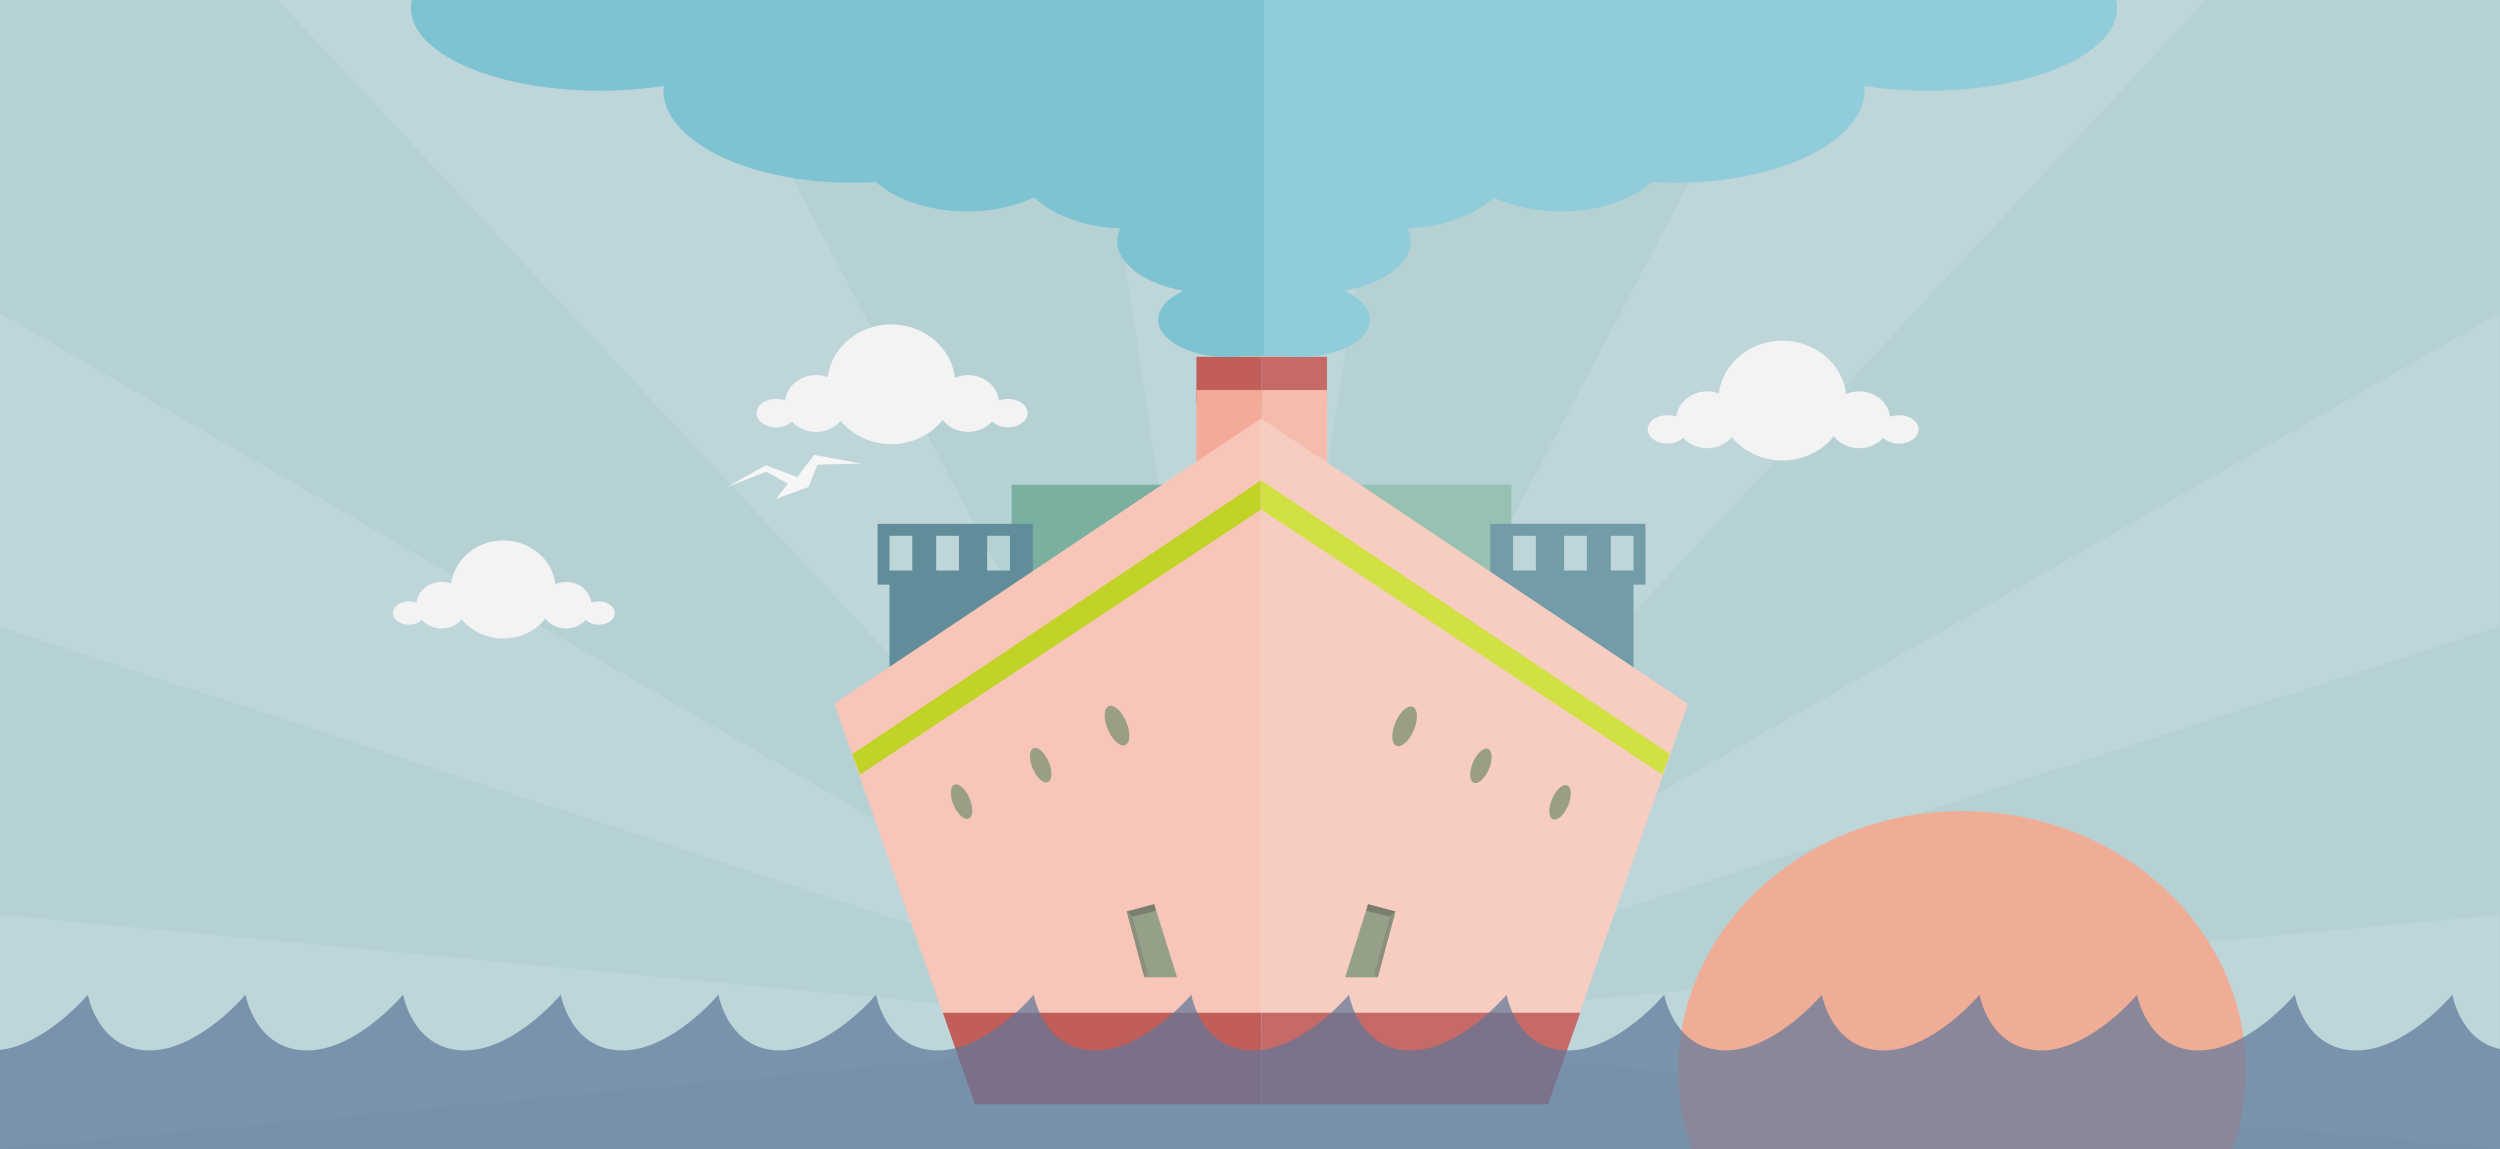
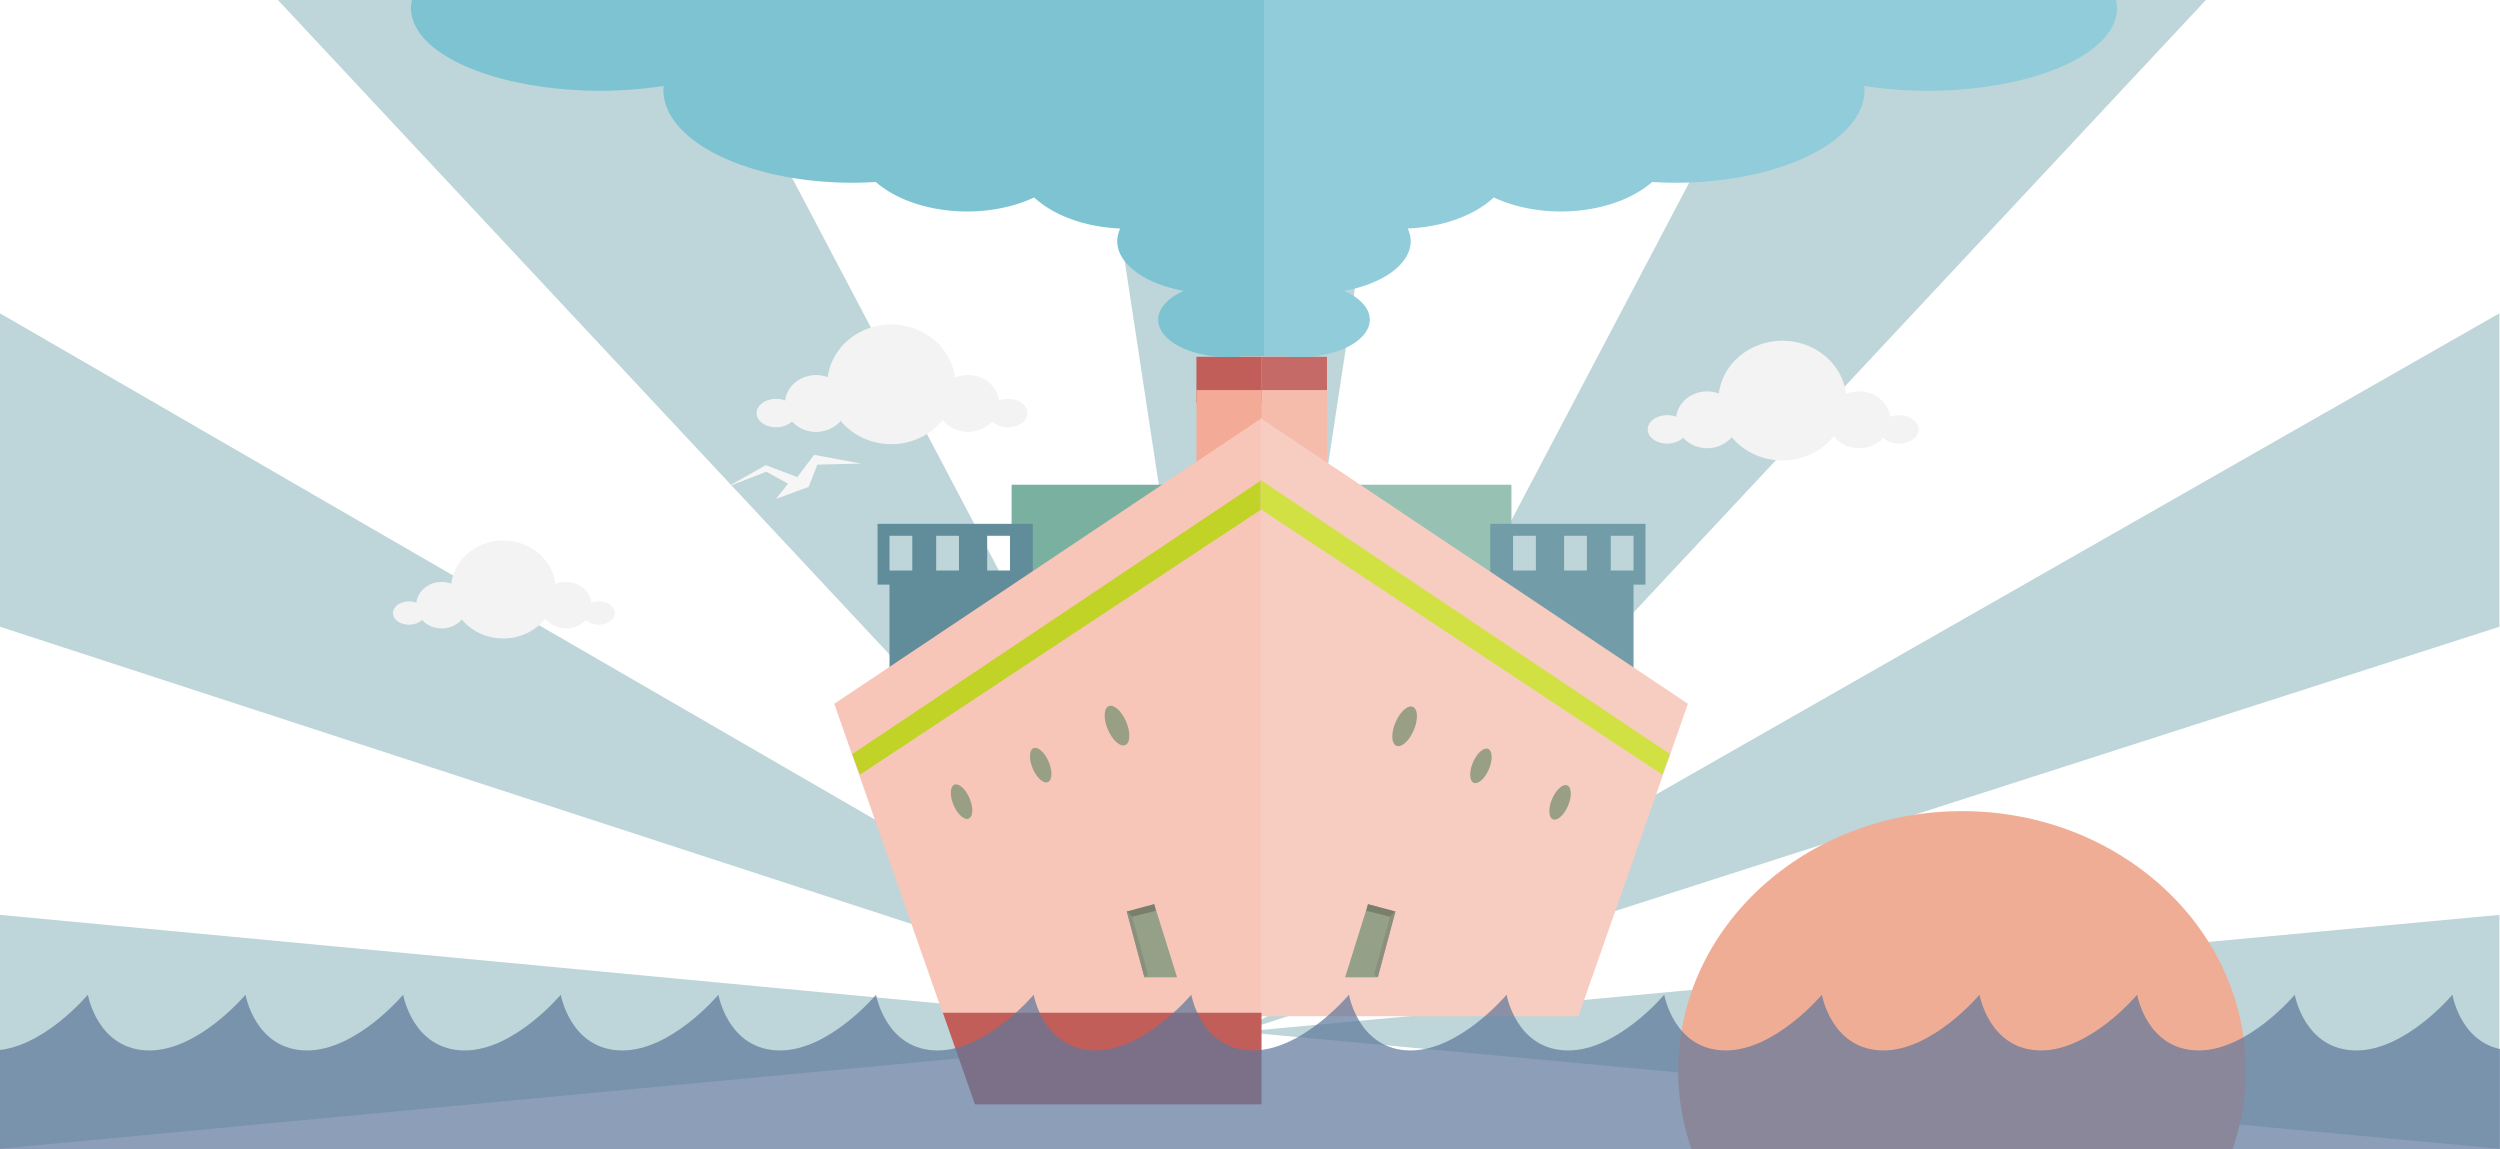
<svg xmlns="http://www.w3.org/2000/svg" version="1.1" viewBox="0 0 966 444" xml:space="preserve">
-   <rect width="966" height="444" fill="#b6d1d4" stroke-width="1.057" />
  <g transform="matrix(1.208 0 0 .974 -.001 -.63)" fill="#bed6d9">
    <path d="m347.06 0.647 50.186 409.01 50.188-409.01z" />
    <path d="m571.08 0.647-173.67 409.05 308.19-409.05z" />
    <path d="m88.888 0.647 308.19 409.05-173.67-409.05z" />
    <path d="m0 124.94v124.35l396.96 160.53z" />
    <path d="m0 363.59v92.779l396.91-46.389z" />
    <path d="m799.48 124.94v124.35l-402.61 160.53z" />
    <path d="m799.48 363.59v92.779l-402.57-46.389z" />
  </g>
  <g transform="matrix(.89 0 0 .89 131.08 29.831)">
    <ellipse cx="704.55" cy="431.22" rx="123.23" ry="112.58" fill="#f0ad96" stroke-width="9.132" />
    <rect x="291.92" y="176.93" width="95.188" height="40.054" fill="#7ab09f" />
    <path d="m233.72 193.91v26.389h5.184v46.033h55.605v-46.033h6.596v-26.389zm5.184 5.184h9.896v15.08h-9.896zm20.262 0h9.896v15.08h-9.896zm22.148 0h9.896v15.08h-9.896z" fill="#608d99" />
    <rect transform="scale(-1,1)" x="-508.92" y="176.93" width="95.188" height="40.054" fill="#96c1b3" />
    <path d="m567.12 193.91v26.389h-5.184v46.033h-55.605v-46.033h-6.596v-26.389zm-5.184 5.184h-9.896v15.08h9.896zm-20.262 0h-9.896v15.08h9.896zm-22.148 0h-9.896v15.08h9.896z" fill="#729ca7" />
    <rect x="372.16" y="121.38" width="28.343" height="20.064" fill="#c15e5a" />
    <rect x="400.5" y="121.38" width="28.343" height="20.064" fill="#c56a66" />
    <rect x="372.16" y="135.83" width="28.343" height="68.537" fill="#f3aa96" />
    <rect x="400.5" y="135.83" width="28.343" height="68.537" fill="#f5bbab" />
    <path d="m400.42 148.06-185.5 123.98 47.541 135.63h137.96z" fill="#f7c6b9" />
    <path d="m400.25 175.02-177.54 118.86 3.377 8.926 174.17-115.13z" color="#000000" color-rendering="auto" dominant-baseline="auto" fill="#c1d326" image-rendering="auto" shape-rendering="auto" solid-color="#000000" style="font-feature-settings:normal;font-variant-alternates:normal;font-variant-caps:normal;font-variant-ligatures:normal;font-variant-numeric:normal;font-variant-position:normal;isolation:auto;mix-blend-mode:normal;shape-padding:0;text-decoration-color:#000000;text-decoration-line:none;text-decoration-style:solid;text-indent:0;text-orientation:mixed;text-transform:none;white-space:normal" />
  </g>
  <g transform="matrix(.89 0 0 .89 131.08 29.831)" fill="#989f85">
    <ellipse transform="matrix(.772 .635 0 1 0 0)" cx="394.49" cy="48.168" rx="6.044" ry="6.448" />
    <ellipse transform="matrix(.772 .635 0 1 0 0)" cx="437.4" cy="3.759" rx="6.937" ry="7.402" />
    <ellipse transform="matrix(.772 .635 0 1 0 0)" cx="349.98" cy="92.29" rx="6.044" ry="6.448" />
  </g>
  <g stroke-width=".89">
    <path d="m445.98 349.38-10.588 2.837 6.81 25.416h12.621z" fill="#95a089" />
    <path d="m445.98 349.38-10.588 2.837 2.053 2.007 9.19-2.297z" fill="#797f6c" />
    <path d="m442.19 377.62-6.81-25.416 2.053 2.007 6.179 22.341z" fill="#8a907d" />
    <path d="m487.13 161.6 165.09 110.34-42.31 120.71h-122.78z" fill="#f8cdc1" />
    <path d="m487.29 185.59 158.01 105.78-3.005 7.944-155.01-102.46z" color="#000000" color-rendering="auto" dominant-baseline="auto" fill="#d1e143" image-rendering="auto" shape-rendering="auto" solid-color="#000000" style="font-feature-settings:normal;font-variant-alternates:normal;font-variant-caps:normal;font-variant-ligatures:normal;font-variant-numeric:normal;font-variant-position:normal;isolation:auto;mix-blend-mode:normal;shape-padding:0;text-decoration-color:#000000;text-decoration-line:none;text-decoration-style:solid;text-indent:0;text-orientation:mixed;text-transform:none;white-space:normal" />
  </g>
  <g transform="matrix(.89 0 0 .89 131.08 29.831)" fill="#989f85">
    <ellipse transform="matrix(-.772 .635 0 1 0 0)" cx="-642.06" cy="706.69" rx="6.044" ry="6.448" />
    <ellipse transform="matrix(-.772 .635 0 1 0 0)" cx="-599.15" cy="662.28" rx="6.937" ry="7.402" />
    <ellipse transform="matrix(-.772 .635 0 1 0 0)" cx="-686.57" cy="750.81" rx="6.044" ry="6.448" />
  </g>
  <g stroke-width=".89">
    <path d="m528.6 349.38 10.588 2.837-6.81 25.416h-12.621z" fill="#95a089" />
    <path d="m528.6 349.38 10.588 2.837-2.053 2.007-9.19-2.297z" fill="#797f6c" />
    <path d="m532.37 377.62 6.81-25.416-2.053 2.007-6.179 22.341z" fill="#8a907d" />
  </g>
  <g transform="matrix(.89 0 0 .89 131.08 29.831)">
    <path d="m262.07 406.18 13.938 39.762h124.41v-39.762z" fill="#c15e5a" />
-     <path d="m538.77 406.18-13.938 39.762h-124.41v-39.762z" fill="#c56a66" />
    <path d="m239.68 107.34a27.823 25.99 0 0 0-27.59 22.9 13.495 12.329 0 0 0-5.064-0.908 13.495 12.329 0 0 0-13.416 11.023 8.497 6.164 0 0 0-3.91-0.693 8.497 6.164 0 0 0-8.498 6.164 8.497 6.164 0 0 0 8.498 6.164 8.497 6.164 0 0 0 6.869-2.549 13.495 12.329 0 0 0 10.457 4.549 13.495 12.329 0 0 0 10.66-4.793 27.823 25.99 0 0 0 21.994 10.123 27.823 25.99 0 0 0 22.324-10.529 13.495 12.329 0 0 0 10.996 5.199 13.495 12.329 0 0 0 10.457-4.547 8.497 6.164 0 0 0 6.869 2.547 8.497 6.164 0 0 0 8.498-6.164 8.497 6.164 0 0 0-8.498-6.164 8.497 6.164 0 0 0-3.91 0.697 13.495 12.329 0 0 0-13.416-11.027 13.495 12.329 0 0 0-5.697 1.168 27.823 25.99 0 0 0-27.623-23.16z" fill="#f3f3f3" />
    <path d="m626.56 114.42a27.823 25.99 0 0 0-27.59 22.9 13.495 12.329 0 0 0-5.064-0.908 13.495 12.329 0 0 0-13.416 11.023 8.497 6.164 0 0 0-3.91-0.693 8.497 6.164 0 0 0-8.498 6.164 8.497 6.164 0 0 0 8.498 6.164 8.497 6.164 0 0 0 6.869-2.549 13.495 12.329 0 0 0 10.457 4.549 13.495 12.329 0 0 0 10.66-4.793 27.823 25.99 0 0 0 21.994 10.123 27.823 25.99 0 0 0 22.324-10.529 13.495 12.329 0 0 0 10.996 5.199 13.495 12.329 0 0 0 10.457-4.547 8.497 6.164 0 0 0 6.869 2.547 8.497 6.164 0 0 0 8.498-6.164 8.497 6.164 0 0 0-8.498-6.164 8.497 6.164 0 0 0-3.91 0.697 13.495 12.329 0 0 0-13.416-11.027 13.495 12.329 0 0 0-5.697 1.168 27.823 25.99 0 0 0-27.623-23.16z" fill="#f3f3f3" />
    <path d="m168.46 177.87 16.729-9.425 13.666 5.184 7.304-9.66 20.498 3.77-19.085 0.471-3.77 9.66-14.137 5.184 5.184-6.597-9.425-5.184z" fill="#f6f6f6" />
    <path d="m71.216 201.13a22.778 21.278 0 0 0-22.588 18.748 11.048 10.093 0 0 0-4.146-0.744 11.048 10.093 0 0 0-10.984 9.025 6.956 5.047 0 0 0-3.201-0.568 6.956 5.047 0 0 0-6.957 5.046 6.956 5.047 0 0 0 6.957 5.046 6.956 5.047 0 0 0 5.624-2.087 11.048 10.093 0 0 0 8.561 3.724 11.048 10.093 0 0 0 8.727-3.924 22.778 21.278 0 0 0 18.006 8.288 22.778 21.278 0 0 0 18.277-8.62 11.048 10.093 0 0 0 9.002 4.257 11.048 10.093 0 0 0 8.561-3.723 6.956 5.047 0 0 0 5.624 2.085 6.956 5.047 0 0 0 6.957-5.046 6.956 5.047 0 0 0-6.957-5.046 6.956 5.047 0 0 0-3.201 0.571 11.048 10.093 0 0 0-10.984-9.028 11.048 10.093 0 0 0-4.664 0.956 22.778 21.278 0 0 0-22.615-18.961z" fill="#f3f3f3" />
    <path d="m31.76-34a82.225 35.757 0 0 0-0.292 0.97 82.225 35.757 0 0 0-0.365 3.187 82.225 35.757 0 0 0 0.353 3.055 82.225 35.757 0 0 0 0.482 1.732 82.225 35.757 0 0 0 0.629 1.815 82.225 35.757 0 0 0 0.887 1.716 82.225 35.757 0 0 0 1.019 1.737 82.225 35.757 0 0 0 1.302 1.704 82.225 35.757 0 0 0 1.409 1.679 82.225 35.757 0 0 0 1.661 1.613 82.225 35.757 0 0 0 1.802 1.623 82.225 35.757 0 0 0 2.023 1.536 82.225 35.757 0 0 0 2.18 1.546 82.225 35.757 0 0 0 2.324 1.413 82.225 35.757 0 0 0 2.558 1.461 82.225 35.757 0 0 0 2.65 1.312 82.225 35.757 0 0 0 2.852 1.332 82.225 35.757 0 0 0 2.963 1.199 82.225 35.757 0 0 0 3.123 1.194 82.225 35.757 0 0 0 3.252 1.075 82.225 35.757 0 0 0 3.35 1.041 82.225 35.757 0 0 0 3.519 0.939 82.225 35.757 0 0 0 3.54 0.882 82.225 35.757 0 0 0 3.724 0.782 82.225 35.757 0 0 0 3.721 0.724 82.225 35.757 0 0 0 3.899 0.619 82.225 35.757 0 0 0 3.85 0.557 82.225 35.757 0 0 0 4.04 0.448 82.225 35.757 0 0 0 3.948 0.386 82.225 35.757 0 0 0 4.114 0.271 82.225 35.757 0 0 0 4.025 0.212 82.225 35.757 0 0 0 7.022 0.153 82.225 35.757 0 0 0 7.32-0.169 82.225 35.757 0 0 0 2.736-0.145 82.225 35.757 0 0 0 5.751-0.386 82.225 35.757 0 0 0 1.609-0.157 82.225 35.757 0 0 0 6.696-0.751 82.225 35.757 0 0 0 3.469-0.501 82.225 40.331 0 0 0-0.172 1.694 82.225 40.331 0 0 0 82.223 40.331 82.225 40.331 0 0 0 9.994-0.35 48.89 30.768 0 0 0 39.638 12.823 48.89 30.768 0 0 0 29.131-6.099 48.89 30.768 0 0 0 37.375 13.483 42.964 22.868 0 0 0-1.317 5.504 42.964 22.868 0 0 0 28.901 21.581 30.465 16.216 0 0 0-11.124 12.513 30.465 16.216 0 0 0 30.467 16.215 30.465 16.216 0 0 0 6.954-0.446h8.508v-155.06z" fill="#7dc3d2" />
    <path d="m771.21-34a82.225 35.757 0 0 1 0.292 0.97 82.225 35.757 0 0 1 0.365 3.187 82.225 35.757 0 0 1-0.353 3.055 82.225 35.757 0 0 1-0.482 1.732 82.225 35.757 0 0 1-0.629 1.815 82.225 35.757 0 0 1-0.887 1.716 82.225 35.757 0 0 1-1.019 1.737 82.225 35.757 0 0 1-1.302 1.704 82.225 35.757 0 0 1-1.409 1.679 82.225 35.757 0 0 1-1.661 1.613 82.225 35.757 0 0 1-1.802 1.623 82.225 35.757 0 0 1-2.023 1.536 82.225 35.757 0 0 1-2.18 1.546 82.225 35.757 0 0 1-2.324 1.413 82.225 35.757 0 0 1-2.558 1.461 82.225 35.757 0 0 1-2.65 1.312 82.225 35.757 0 0 1-2.852 1.332 82.225 35.757 0 0 1-2.963 1.199 82.225 35.757 0 0 1-3.123 1.194 82.225 35.757 0 0 1-3.252 1.075 82.225 35.757 0 0 1-3.35 1.041 82.225 35.757 0 0 1-3.519 0.939 82.225 35.757 0 0 1-3.54 0.882 82.225 35.757 0 0 1-3.724 0.782 82.225 35.757 0 0 1-3.721 0.724 82.225 35.757 0 0 1-3.899 0.619 82.225 35.757 0 0 1-3.85 0.557 82.225 35.757 0 0 1-4.04 0.448 82.225 35.757 0 0 1-3.948 0.386 82.225 35.757 0 0 1-4.114 0.271 82.225 35.757 0 0 1-4.025 0.212 82.225 35.757 0 0 1-7.022 0.153 82.225 35.757 0 0 1-7.32-0.169 82.225 35.757 0 0 1-2.736-0.145 82.225 35.757 0 0 1-5.751-0.386 82.225 35.757 0 0 1-1.609-0.157 82.225 35.757 0 0 1-6.696-0.751 82.225 35.757 0 0 1-3.469-0.501 82.225 40.331 0 0 1 0.172 1.694 82.225 40.331 0 0 1-82.223 40.331 82.225 40.331 0 0 1-9.994-0.35 48.89 30.768 0 0 1-39.638 12.823 48.89 30.768 0 0 1-29.131-6.099 48.89 30.768 0 0 1-37.375 13.483 42.964 22.868 0 0 1 1.317 5.504 42.964 22.868 0 0 1-28.901 21.581 30.465 16.216 0 0 1 11.124 12.513 30.465 16.216 0 0 1-30.467 16.215 30.465 16.216 0 0 1-6.954-0.446h-8.508v-155.06z" fill="#90ccd9" />
  </g>
  <path d="m-3.121 405.89c19.068 0 37.076-21.548 37.076-21.548s3.708 21.548 23.834 21.548c19.068 0 37.076-21.548 37.076-21.548s3.708 21.548 23.834 21.548c19.068 0 37.076-21.548 37.076-21.548s3.708 21.548 23.834 21.548c19.068 0 37.076-21.548 37.076-21.548s3.708 21.548 23.834 21.548c19.068 0 37.076-21.548 37.076-21.548s3.708 21.548 23.834 21.548c19.068 0 37.076-21.548 37.076-21.548s3.708 21.548 23.834 21.548c19.068 0 37.076-21.548 37.076-21.548s3.708 21.548 23.834 21.548c19.068 0 37.076-21.548 37.076-21.548s3.708 21.548 23.834 21.548c19.068 0 37.076-21.548 37.076-21.548s3.708 21.548 23.834 21.548c19.068 0 37.076-21.548 37.076-21.548s3.708 21.548 23.834 21.548c19.068 0 37.076-21.548 37.076-21.548s3.708 21.548 23.834 21.548c19.068 0 37.076-21.548 37.076-21.548s3.708 21.548 23.834 21.548c19.068 0 37.076-21.548 37.076-21.548s3.708 21.548 23.834 21.548c19.068 0 37.076-21.548 37.076-21.548s3.708 21.548 23.834 21.548c19.068 0 37.076-21.548 37.076-21.548s3.708 21.548 23.834 21.548c19.068 0 37.076-21.548 37.076-21.548s3.514 21.548 23.641 21.548v51.701l-974.37-0.258z" fill="#5e789b" fill-opacity=".705" stroke-width="1.041" />
</svg>